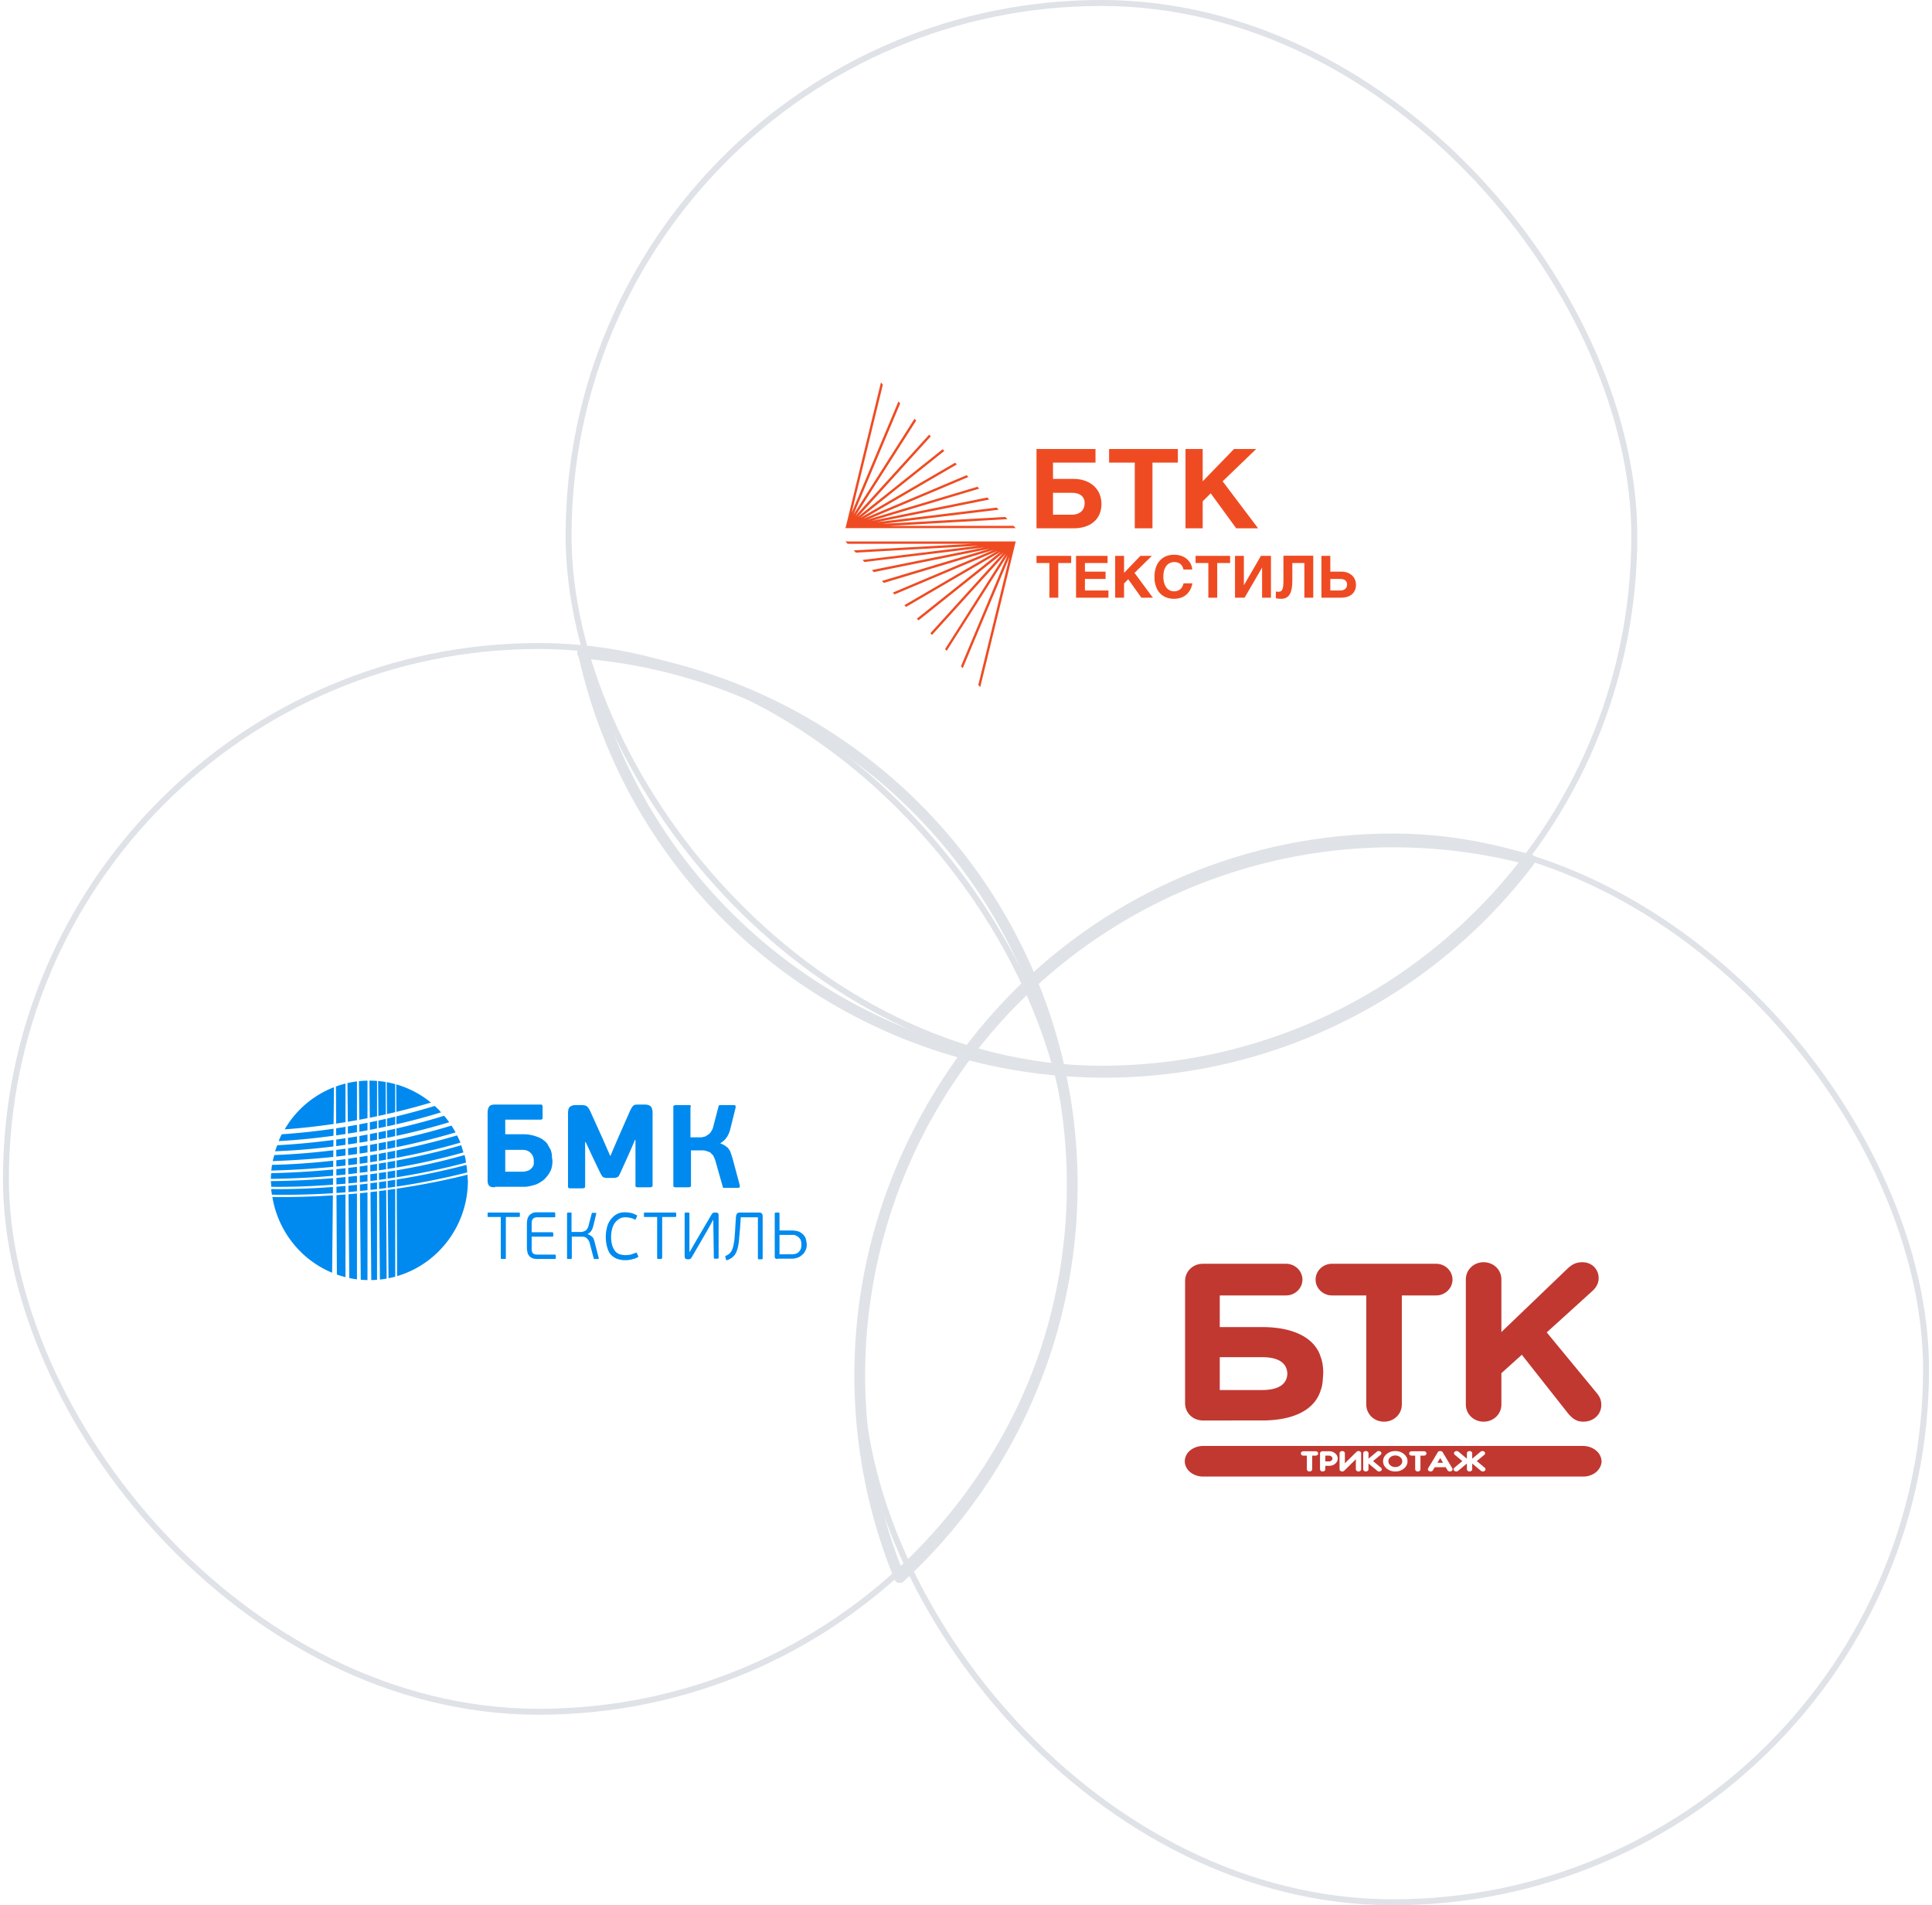
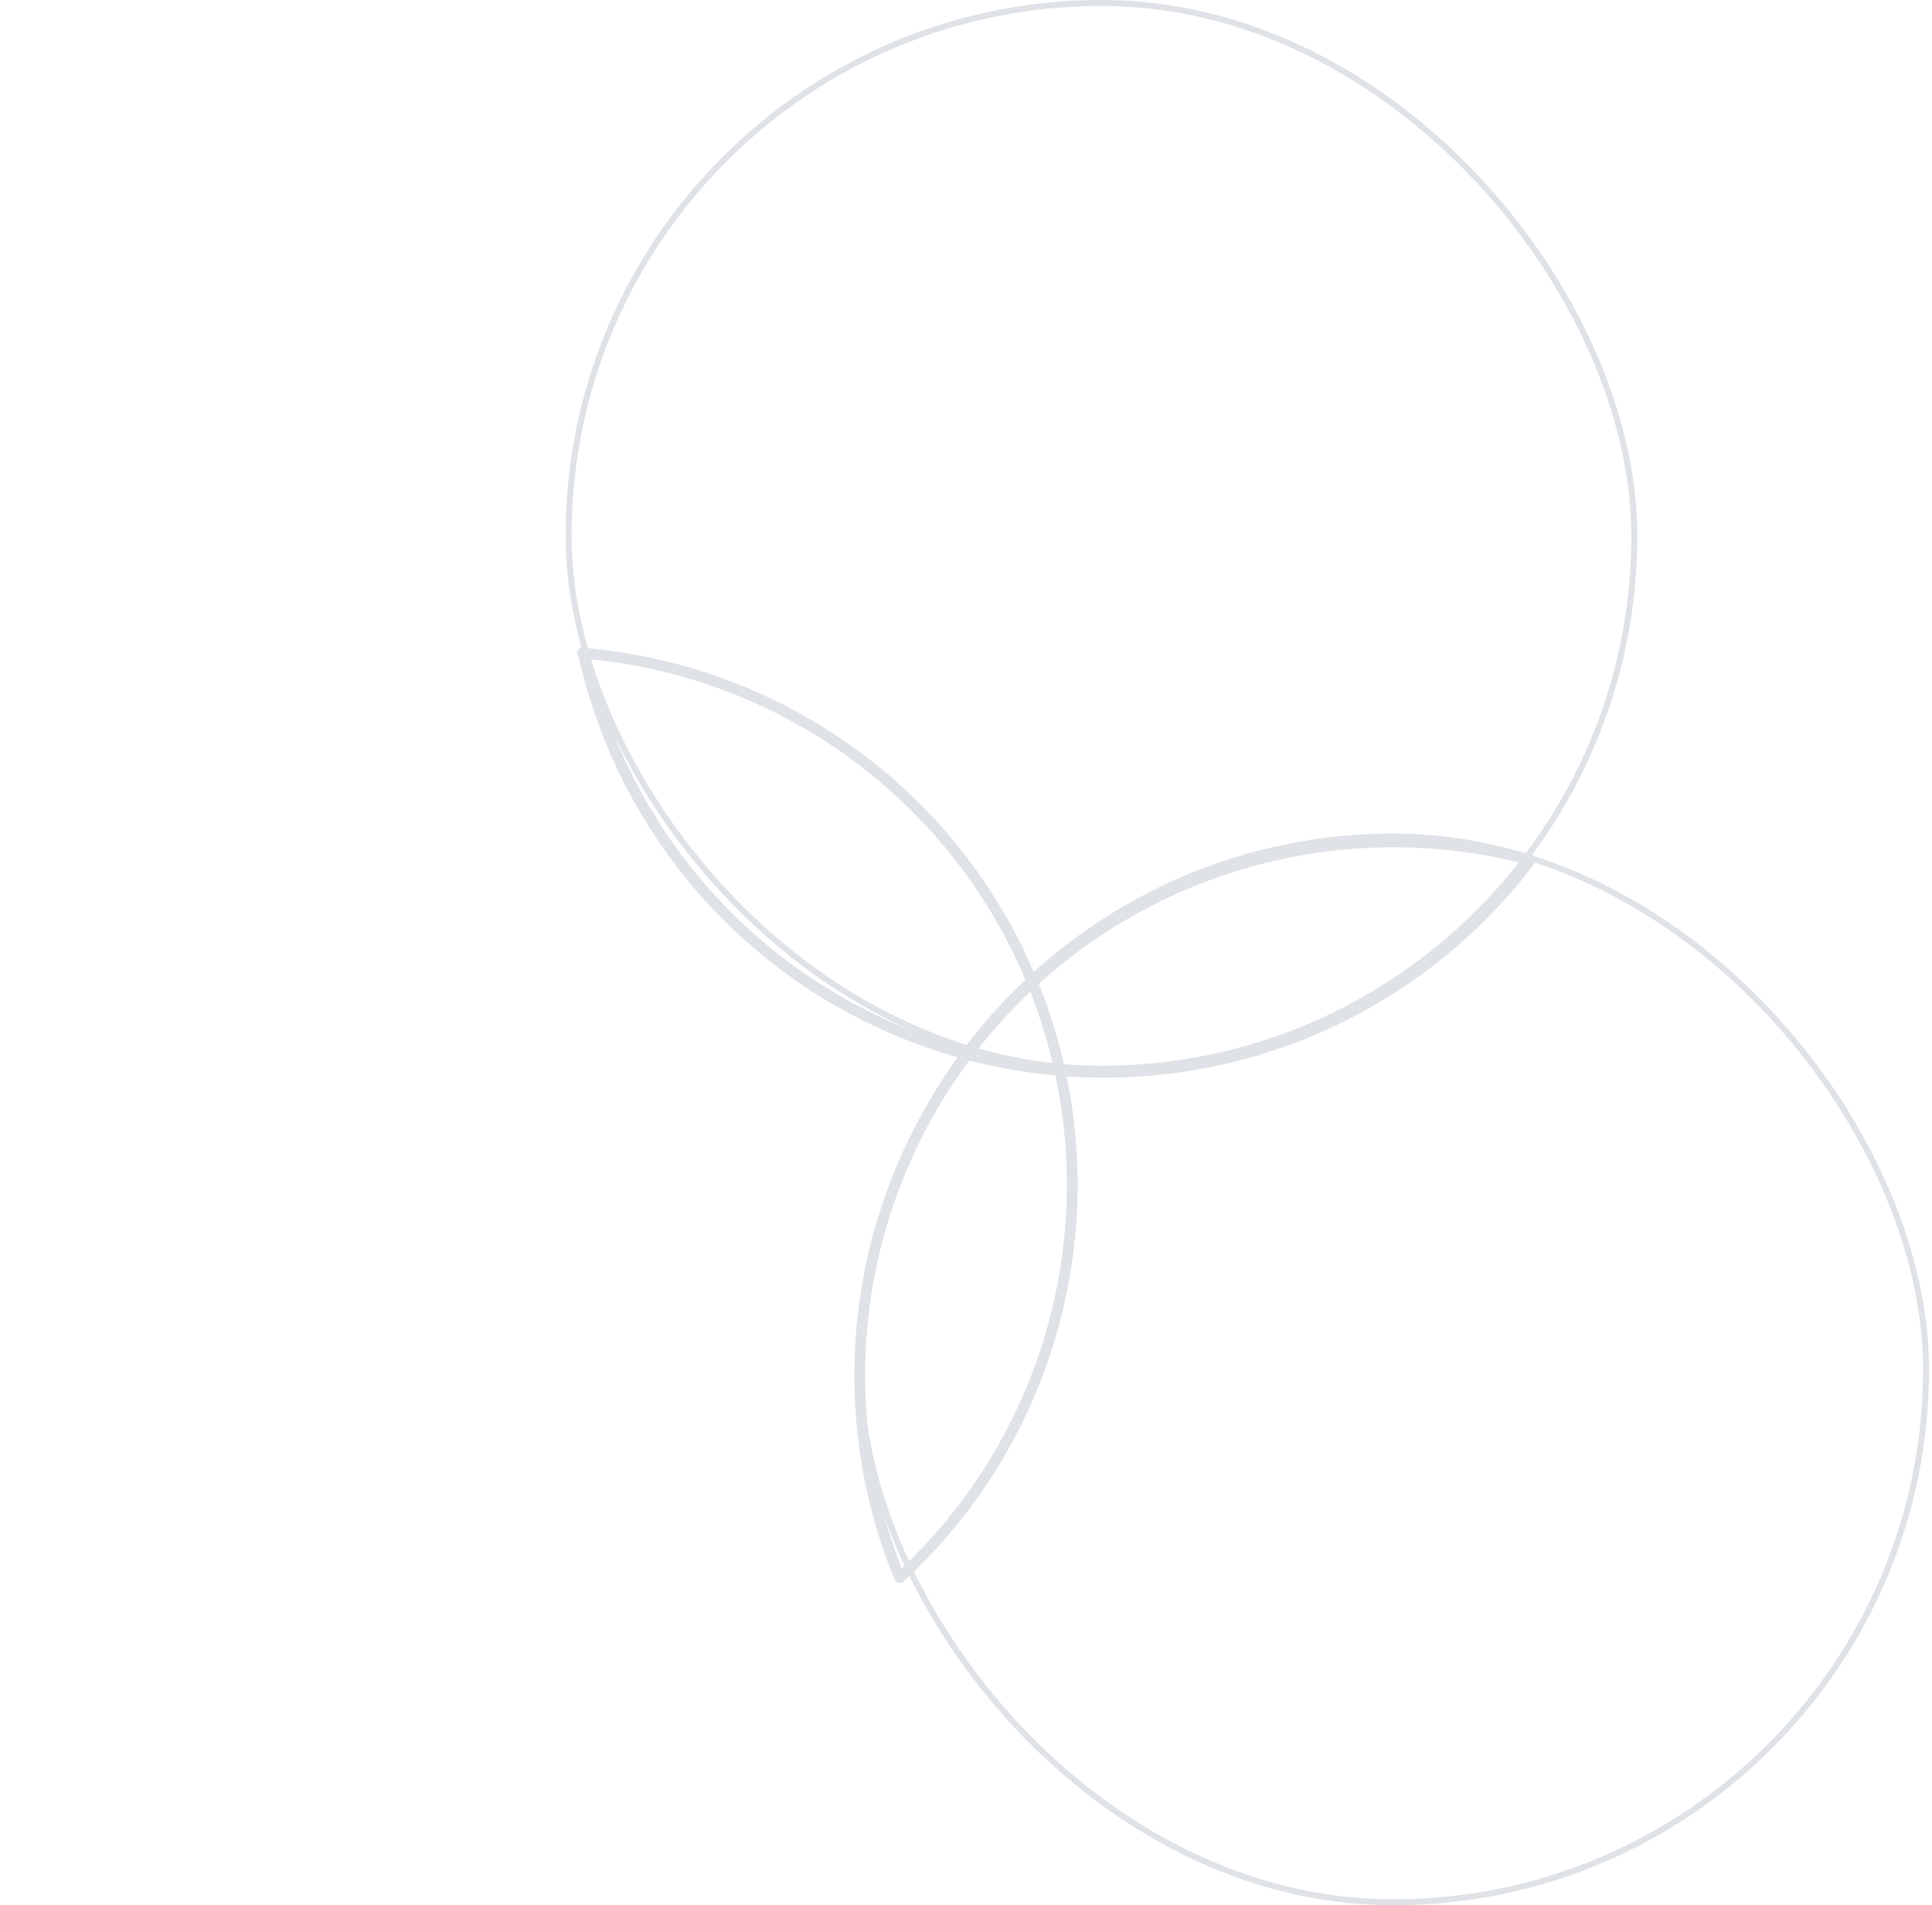
<svg xmlns="http://www.w3.org/2000/svg" width="649" height="640" fill="none">
-   <path fill-rule="evenodd" clip-rule="evenodd" d="M368 150.829v4.574h-14.274v5.47h7.001c5.182 0 9.274 3.139 9.274 8.43s-3.91 8.16-9.274 8.16H348.18v-26.634H368zm-14.274 22.061h6.364c2.728 0 4.273-1.615 4.273-3.856 0-2.332-1.727-3.498-4.273-3.498h-6.364v7.354zm33.413 4.573h-5.944v-22.06h-8.629v-4.574h23.105v4.574h-8.532v22.06zm16.871-15.783l10.518-10.851h7.446l-11.263 10.851 11.915 15.783h-7.353l-8.564-11.747-2.699 2.69v9.057h-5.772v-26.634h5.772v10.851zm-48.512 39.088h-2.985v-11.635h-4.333v-2.413h11.651v2.413h-4.333v11.635zm16.559-14.048v2.413h-7.607v2.885h6.933v2.459h-6.933v3.879h7.896v2.412h-10.881V186.72h10.592zm5.537 5.724l5.489-5.724h3.852l-5.826 5.724 6.163 8.324h-3.852l-4.429-6.196-1.397 1.419v4.777h-2.985V186.72h2.985v5.724zm19.983-1.136c-.241-.852-.723-2.507-3.178-2.507-1.444 0-3.611.993-3.611 4.966 0 2.507 1.107 4.872 3.611 4.872 1.637 0 2.841-.993 3.178-2.696h2.985c-.578 3.075-2.648 5.203-6.211 5.203-3.804 0-6.548-2.554-6.548-7.379 0-4.919 2.889-7.426 6.548-7.426 4.285 0 6.018 2.886 6.162 4.967h-2.936zm11.312 9.46h-2.985v-11.635h-4.285v-2.413h11.604v2.413h-4.334v11.635zm8.957-4.257h.048l5.682-9.791h3.37v14.048h-2.985v-10.027h-.049l-5.825 10.027h-3.226V186.72h2.985v9.791zm23.304-9.791v14.048h-2.985v-11.636h-4.045v6.008c0 3.642-.914 6.007-3.707 6.007-.674 0-1.3-.048-1.829-.189v-2.271c.193.047.481.095.866.095 1.348 0 1.686-.946 1.686-3.973v-8.136h10.014v.047zm5.73 5.298h3.707c2.744 0 4.911 1.655 4.911 4.446 0 2.791-2.07 4.304-4.911 4.304h-6.692V186.72h2.985v5.298zm0 6.338h3.371c1.444 0 2.263-.851 2.263-2.034 0-1.23-.915-1.845-2.263-1.845h-3.371v3.879zm-162.152-15.693h41.883l-39.833 2.226.701.741 41.289-2.305-39.024 4.769.648.689 40.318-4.901-37.81 7.604.62.689 38.889-7.843-36.138 10.81.62.662 37.001-11.101-33.98 14.36.566.61 34.682-14.652-31.365 18.255.566.583 31.85-18.547-28.209 22.495.54.582 28.56-22.759-24.569 27.078.539.583 24.785-27.316-20.389 32.059.54.582 20.496-32.191-15.696 37.384.593.636 15.723-37.437-10.491 43.107.648.689 11.812-48.459.108-.477H284l.728.795zm55.745-6.041l-41.883.026 39.833-2.252-.701-.741-41.289 2.305 39.023-4.743-.647-.715-40.318 4.901 37.81-7.604-.62-.689-38.889 7.843 36.138-10.81-.593-.636-37.028 11.075 33.98-14.36-.566-.61-34.682 14.652 31.365-18.255-.567-.583-31.85 18.547 28.21-22.495-.54-.582-28.56 22.785 24.569-27.104-.54-.583-24.784 27.316 20.415-32.032-.566-.609-20.496 32.191 15.696-37.358-.594-.662-15.722 37.437 10.49-43.081-.647-.715-11.785 48.459-.135.477h57.201l-.728-.795z" fill="#EF4B22" />
  <rect x="191" y="1" width="358" height="358" rx="179" stroke="#DFE2E6" stroke-width="2" />
  <g clip-path="url(#clip0_1575_9172)" fill-rule="evenodd" clip-rule="evenodd" fill="#008AEF">
    <path d="M166.235 398.83c-1.046 0-1.569-.174-1.917-.524-.349-.349-.523-1.049-.523-1.748v-22.721c0-.874.174-1.573.523-2.098.348-.524 1.046-.699 1.917-.699h15.338c.348 0 .523 0 .523.175.174.175.174.349.174.699v3.496c0 .349 0 .524-.174.524-.175.175-.349.175-.523.175h-11.852v4.894h5.751c1.569 0 2.789.174 4.009.524 1.046.35 2.092.699 2.789 1.223.697.525 1.394 1.049 1.743 1.748.348.699.697 1.224 1.045 1.923.175.699.349 1.223.349 1.922 0 .7.174 1.224.174 1.574 0 1.223-.174 2.446-.697 3.495-.523 1.049-1.22 1.923-2.091 2.797-.872.699-1.918 1.398-2.963 1.748-1.22.349-2.44.699-3.66.699h-9.935v.174zm13.072-8.913c0-1.049-.349-1.923-1.046-2.622-.697-.699-1.568-1.049-2.789-1.049h-5.751v7.341h5.751c.698 0 1.395-.175 1.918-.35.523-.174.871-.524 1.22-.874.348-.349.523-.699.697-1.223v-1.223zm34.161-6.992h-.174l-1.569 3.671-3.311 7.341c-.349.699-.523 1.223-.872 1.398-.348.175-.697.349-1.394.349h-2.266c-.697 0-1.046-.174-1.394-.349-.175-.175-.523-.699-.872-1.398l-2.44-5.069-2.44-5.244h-.174v14.682c0 .35 0 .524-.175.699-.174 0-.348.175-.697.175h-4.008c-.349 0-.523 0-.698-.175-.174 0-.174-.349-.174-.699v-24.295c0-1.048.174-1.747.523-2.097.349-.35 1.046-.699 1.917-.699h2.266c.697 0 1.22.175 1.569.349.348.35.697.7 1.045 1.399l4.358 9.613 2.44 5.593h.174l2.615-6.118 4.008-9.088c.349-.699.697-1.224 1.046-1.573.349-.35 1.046-.35 1.917-.35h1.917c.872 0 1.395.175 1.918.524.348.35.697 1.049.697 2.098v24.295c0 .349 0 .524-.174.699-.175 0-.349.174-.698.174h-4.008c-.349 0-.523 0-.698-.174-.174 0-.174-.35-.174-.699v-15.032zm28.585 1.224c.696.174 1.219.524 1.741.874.524.349.873.699 1.047 1.048.348.35.523.874.696 1.399.175.524.35 1.048.523 1.573l2.441 9.088v.525c0 .174-.175.349-.523.349h-4.88c-.175 0-.349-.175-.349-.524l-2.44-8.564c-.174-.7-.522-1.224-.697-1.748l-1.046-1.049c-.349-.175-.872-.35-1.395-.524-.522-.175-1.045-.175-1.743-.175h-3.311v11.71c0 .35 0 .525-.174.525s-.349.174-.522.174h-4.532c-.175 0-.35 0-.523-.174-.175 0-.175-.175-.175-.525v-26.217c0-.35 0-.524.175-.524.173 0 .348-.175.523-.175h4.532c.348 0 .522 0 .522.175.174 0 .174.174 0 .524v10.137h3.137c.348 0 .872 0 1.22-.174.349 0 .871-.175 1.221-.525.348-.175.871-.524 1.22-1.049.348-.524.696-1.048.871-1.922l1.743-6.642c0-.349.175-.349.348-.524h4.88c.349 0 .524.175.524.349v.525l-1.743 6.991c-.523 2.272-1.57 3.845-3.311 4.894v.175zm-72.129 38.461c0 .098 0 .197-.095.197 0 0-.094.099-.188.099h-1.132c-.094 0-.188 0-.188-.099 0 0-.095-.099-.095-.197v-13.811h-4.242c-.095 0-.189 0-.189-.099v-1.283s.094-.098.189-.098h10.371c.094 0 .189 0 .189.098 0 0 .094.099.094.198v.888c0 .098 0 .197-.094.197 0 0-.095.099-.189.099h-4.431v13.811zm16.783-.099c0 .099 0 .197-.094.296 0 .099-.095.099-.283.099h-5.846c-.66 0-1.226-.099-1.697-.296-.472-.198-.849-.494-1.037-.79-.283-.296-.472-.69-.566-1.183-.094-.494-.189-.888-.189-1.381v-8.287c0-.493.095-.987.189-1.48s.377-.888.566-1.184c.283-.296.66-.592 1.037-.789.471-.197.943-.296 1.603-.296h5.751c.189 0 .189 0 .283.099 0 .098.094.197.094.296v.888c0 .197 0 .296-.094.296 0 .098-.094.098-.283.098h-5.657c-.66 0-1.132.198-1.414.493-.283.296-.472.79-.472 1.382v3.156h6.883c.095 0 .189 0 .283.099 0 .099.094.197.094.296v.691c0 .098 0 .197-.094.296 0 .098-.094.098-.283.098h-6.883v4.144c0 .591.094.986.377 1.381.283.296.755.493 1.415.493h5.94c.188 0 .188 0 .283.098 0 .099.094.198.094.296v.691zm10.843-7.892c.377.099.66.296.943.493.283.198.472.395.66.592.189.197.283.493.377.789.094.296.189.592.283.987l1.32 5.13v.197c0 .099-.094.099-.283.099h-1.226c-.094 0-.094-.099-.188-.198l-1.32-5.031c-.094-.493-.283-.789-.472-1.085-.188-.296-.377-.493-.565-.691-.189-.197-.472-.295-.755-.394-.282-.099-.66-.099-.943-.099h-3.3v7.202c0 .098 0 .197-.094.197 0 0-.094.099-.188.099h-1.038c-.094 0-.188 0-.188-.099-.095 0-.095-.099-.095-.197v-14.995c0-.099 0-.198.095-.198.094 0 .094-.098.188-.098h1.038c.094 0 .188 0 .188.098 0 0 .094.099 0 .198v6.215h3.112c.282 0 .471 0 .754-.099.283-.098.471-.197.754-.296.283-.197.472-.394.66-.69.189-.296.377-.691.472-1.184l1.037-3.946c0-.099.094-.198.094-.198h1.132c.188 0 .188 0 .282.099v.197l-.942 3.947c-.189.69-.377 1.282-.66 1.677-.283.493-.66.887-1.226 1.085v.197h.094zm12.541 7.004c.66 0 1.225-.099 1.791-.197l1.697-.592c.189-.099.283-.099.283 0 .094 0 .094.099.094.197l.377.789c.095.198.095.296.095.296 0 .099-.095.099-.189.198-.377.197-.754.394-1.131.493l-1.132.296c-.377.099-.754.099-1.131.197h-1.037a7.434 7.434 0 01-2.64-.493c-.755-.296-1.415-.789-1.98-1.381-.566-.592-.943-1.48-1.226-2.466a12.661 12.661 0 01-.472-3.453c0-1.283.189-2.368.472-3.453a7.239 7.239 0 011.32-2.565c.566-.69 1.226-1.282 1.98-1.677s1.603-.592 2.64-.592c.566 0 1.226.099 1.886.197.66.099 1.32.395 2.074.79.094 0 .094.098.189.098 0 .099 0 .198-.095.296l-.377.888c0 .099-.094.099-.094.197h-.189c-.565-.296-1.037-.493-1.603-.591-.565-.099-1.037-.198-1.602-.198-.849 0-1.509.198-2.169.592-.566.395-1.132.888-1.509 1.48s-.66 1.282-.848 2.072a10.972 10.972 0 00-.283 2.466c0 .888.094 1.677.283 2.466.188.789.471 1.381.848 1.973.377.592.849.987 1.509 1.283.566.197 1.32.394 2.169.394zm12.257.987c0 .098 0 .197-.094.197 0 0-.095.099-.189.099h-1.037c-.094 0-.189 0-.189-.099 0 0-.094-.099-.094-.197v-13.811h-4.243c-.094 0-.189 0-.189-.099v-1.283s.095-.098.189-.098h10.372c.094 0 .188 0 .188.098 0 0 .094.099.094.198v.888c0 .098 0 .197-.094.197 0 0-.094.099-.188.099h-4.432v13.811h-.094zm17.255-12.924l-1.792 3.256-5.374 9.273c-.189.296-.283.493-.471.592-.095.099-.283.197-.567.197h-.471c-.377 0-.565-.098-.754-.296-.094-.197-.188-.394-.188-.69v-14.403c0-.099 0-.198.094-.198s.094-.098.188-.098h1.038c.093 0 .187 0 .187.098 0 0 .096.099.096.198v12.923h.094l1.696-2.959 5.563-9.471c.19-.296.284-.493.473-.592.094-.099.282-.197.565-.197h.471c.377 0 .567.098.754.197.094.197.19.395.19.691v14.304c0 .099 0 .197-.096.197 0 0-.094.099-.187.099h-1.038c-.094 0-.188 0-.188-.099 0 0-.094-.098-.094-.197l-.189-12.825zm7.636-1.085c.096-.789.473-1.282 1.132-1.282h6.694c.755 0 1.132.394 1.132 1.282v14.107c0 .099 0 .198-.094.198 0 0-.094.098-.188.098h-1.037c-.094 0-.19 0-.19-.098 0 0-.094-.099-.094-.198v-13.811h-5.75l-.19 2.763c-.094 1.677-.283 3.255-.377 4.537-.094 1.283-.283 2.467-.565 3.355-.283.986-.66 1.775-1.226 2.367a5.296 5.296 0 01-2.263 1.381h-.189c-.094 0-.094-.098-.188-.296l-.189-.789v-.296c.095 0 .095-.099.189-.099.754-.296 1.226-.69 1.603-1.183.377-.494.66-1.184.848-1.973.189-.79.377-1.776.471-2.96.096-1.184.19-2.663.284-4.341l.187-2.762zm13.956 14.305c-.377 0-.565-.099-.755-.198-.188-.197-.188-.394-.188-.789v-14.304c0-.099 0-.198.094-.198s.094-.098.188-.098h1.038c.094 0 .188 0 .188.098 0 0 .095.099.095.198v5.722h4.054c1.132 0 2.074.197 2.735.493.66.394 1.131.789 1.508 1.282.378.494.566.987.661 1.579.094.592.188.986.188 1.381 0 .69-.094 1.282-.377 1.874-.284.592-.566 1.085-1.038 1.48-.471.394-.942.789-1.508.986-.566.198-1.226.395-1.886.395h-4.997v.099zm8.014-4.933c0-.493-.094-.888-.188-1.282-.094-.395-.377-.691-.661-.987-.282-.296-.659-.493-1.036-.69-.377-.198-.85-.198-1.415-.198h-4.054v6.511h4.054c.661 0 1.226-.098 1.697-.296.472-.197.754-.493 1.038-.888.283-.296.377-.69.471-1.085.094-.394.094-.69.094-1.085zm-136.444 10.874v-29.481c-.841.122-1.684.241-2.528.357l.277 29.655c.76-.151 1.511-.328 2.251-.531zm.5-29.555l.14 29.373c13.753-4.064 23.777-16.909 23.777-32.162-.125-.635-.125-1.269-.125-1.904-7.776 1.947-15.719 3.499-23.792 4.693zm-.003-.71l-.012-2.359c7.976-1.275 15.786-2.904 23.431-4.923.125.888.251 1.777.251 2.538a238.388 238.388 0 01-23.67 4.744zm-.497-3.044v-2.339c-.86.144-1.722.284-2.585.419l.021 2.313c.857-.127 1.712-.258 2.564-.393zm.471-2.418l.011 2.342c7.965-1.276 15.747-2.905 23.309-4.924-.126-.888-.251-1.649-.502-2.538a220.827 220.827 0 01-22.818 5.12zm-.005-.931l-.011-2.349c7.448-1.383 14.684-3.072 21.706-5.139.126.38.251.793.376 1.205.126.413.251.825.376 1.206a214.13 214.13 0 01-22.447 5.077zm-.466-3.192v-2.464c-.879.178-1.762.353-2.647.523l.023 2.414c.877-.154 1.752-.311 2.624-.473zm.439-2.554l.012 2.47c7.339-1.376 14.504-3.053 21.46-5.101-.376-.888-.753-1.649-1.129-2.411a252.132 252.132 0 01-20.343 5.042zm-.005-1.1l-.012-2.48a230.416 230.416 0 0018.48-4.761c.14.236.297.489.466.761.284.458.598.965.913 1.523a234.294 234.294 0 01-19.847 4.957zm-.434-3.711v-2.46c-.902.204-1.807.403-2.715.598l.022 2.415a224.87 224.87 0 002.693-.553zm.404-2.552l.012 2.464a211.214 211.214 0 0017.734-4.584c-.226-.275-.436-.55-.641-.818-.363-.476-.713-.934-1.114-1.34-5.177 1.624-10.524 3.034-15.991 4.278zm-.007-1.412l-.012-2.651a227.545 227.545 0 0012.877-3.514 17.233 17.233 0 012.131 2.157 211.899 211.899 0 01-14.996 4.008zm-.397-4.082v-9.422a32.662 32.662 0 00-2.867-.65l.1 10.716c.926-.209 1.848-.424 2.767-.644zm.377-.091c3.94-.95 7.817-1.995 11.631-3.134a32.98 32.98 0 00-11.674-6.103l.043 9.237zm-.377 4.264v-2.65c-.913.22-1.831.435-2.753.645l.025 2.609c.913-.197 1.822-.398 2.728-.604zm0 7.672v-2.479c-.89.189-1.784.372-2.68.551l.023 2.448c.889-.169 1.774-.342 2.657-.52zm0 6.837v-2.344c-.869.16-1.741.316-2.616.467l.022 2.3c.867-.136 1.732-.277 2.594-.423zm0 6.386V396.3c-.85.134-1.703.265-2.557.391l.022 2.317a208.84 208.84 0 002.535-.354zm-3.03 1.137l.139 29.707a32.68 32.68 0 01-2.251.32l-.277-29.717c.798-.1 1.594-.203 2.389-.31zm-.033-7.027l-.011-2.294c-.808.139-1.618.274-2.431.406l.021 2.25c.809-.116 1.616-.237 2.421-.362zm-.015-3.215l-.012-2.408c-.812.155-1.628.306-2.445.454l.022 2.364c.813-.133 1.625-.27 2.435-.41zm-.017-3.516l-.011-2.446c-.819.161-1.639.318-2.462.47l.022 2.421c.82-.144 1.637-.292 2.451-.445zm-.017-3.765l-.012-2.41c-.824.175-1.65.348-2.479.517l.022 2.366c.826-.154 1.649-.311 2.469-.473zm-.018-3.819l-.012-2.607c-.829.188-1.662.371-2.498.551l.024 2.571c.831-.167 1.66-.339 2.486-.515zm-.02-4.132l-.051-10.861a32.53 32.53 0 00-2.562-.328l.109 11.737a217.39 217.39 0 002.504-.548zm.102 21.685l-.011-2.311c-.804.124-1.609.243-2.416.359l.021 2.292c.804-.11 1.606-.223 2.406-.34zm-2.399 1.101c.803-.11 1.603-.223 2.402-.34l.011 2.312c-.795.104-1.593.205-2.392.302l-.021-2.274zm-.657 32.804v-29.72c-.735.09-1.47.178-2.206.263l.272 29.55c.65-.012 1.295-.044 1.934-.093zm0-33.477v-2.291c-.752.105-1.506.207-2.262.306l.021 2.277c.749-.094 1.496-.191 2.241-.292zm0-6.375v-2.358c-.771.138-1.545.273-2.32.405l.021 2.315c.768-.117 1.534-.238 2.299-.362zm0-7.218v-2.36c-.793.16-1.589.317-2.386.472l.021 2.31c.791-.137 1.579-.277 2.365-.422zm0-19.738v11.862c-.81.171-1.622.338-2.437.502L124.109 363c.86 0 1.711.034 2.552.099zm0 13.394v2.569c-.798.16-1.597.316-2.4.467l-.023-2.531c.811-.165 1.619-.333 2.423-.505zm0 10.083v-2.42c-.783.143-1.567.282-2.353.417l.022 2.395c.78-.127 1.557-.257 2.331-.392zm0 6.639v-2.243c-.761.122-1.525.241-2.291.357l.021 2.196c.758-.1 1.515-.203 2.27-.31zm0 6.243v-2.266c-.743.1-1.488.197-2.234.291l.021 2.224a226.72 226.72 0 002.213-.249zm-3.213.355v-2.208c-.828.101-1.658.199-2.49.294l-.063.006.02 2.156.043-.005c.832-.076 1.662-.157 2.49-.243zm0-2.97v-2.276c-.787.099-1.575.195-2.365.286l-.216.025.021 2.267.07-.007c.832-.095 1.662-.193 2.49-.295zm0-3.196v-2.18c-.786.116-1.574.23-2.365.34l-.244.032.019 2.123c.866-.101 1.729-.206 2.59-.315zm0-3.091v-2.304c-.786.131-1.574.258-2.365.383l-.274.043.021 2.258.128-.017a324 324 0 002.49-.363zm0-3.446v-2.392c-.745.125-1.492.246-2.24.364l-.432.069.022 2.365.16-.023c.833-.123 1.663-.251 2.49-.383zm0-3.706v-2.296c-.745.142-1.491.282-2.24.42l-.465.078.021 2.238.194-.032a243.84 243.84 0 002.49-.408zm0-3.722v-2.525a286.673 286.673 0 01-2.741.534l.023 2.48.228-.039c.832-.146 1.662-.296 2.49-.45zm0-4.065v-12.611c-.969.019-1.929.079-2.876.18l.12 12.957.391-.072c.791-.148 1.579-.299 2.365-.454zm0 54.383v-29.436c-.787.088-1.575.172-2.365.254l-.161.014.271 29.048c.745.065 1.497.105 2.255.12zm-3.533-.257v-28.82c-.946.084-1.894.164-2.844.24l.267 28.147c.848.177 1.707.322 2.577.433zm0-32.499v-2.257c-.964.109-1.931.212-2.9.311l.021 2.225c.961-.089 1.921-.182 2.879-.279zm0-6.19v-2.238c-.983.149-1.969.293-2.957.429l.02 2.167c.982-.114 1.961-.233 2.937-.358zm0-7.073v-2.238c-1.003.165-2.011.325-3.024.479l.021 2.22c1.004-.148 2.005-.301 3.003-.461zm0-7.698v-13.021c-1.083.138-2.15.327-3.199.567l.124 12.986c1.028-.171 2.054-.349 3.075-.532zm0 4.026v-2.469c-1.015.189-2.035.372-3.061.547l.024 2.414c1.014-.159 2.026-.323 3.037-.492zm0 7.334v-2.356c-.993.156-1.99.305-2.991.449l.022 2.306c.993-.127 1.982-.26 2.969-.399zm0 6.44v-2.125c-.972.124-1.948.242-2.928.355l.02 2.12c.973-.11 1.942-.227 2.908-.35zm0 6.08v-2.157c-.956.096-1.913.189-2.872.278l.021 2.147c.953-.083 1.903-.172 2.851-.268zm-3.855.353v-2.143c-1.012.09-2.025.176-3.04.257l.011 2.116c1.012-.07 2.021-.147 3.029-.23zm0-2.904v-2.219c-1.016.1-2.034.194-3.054.283l.011 2.192c1.016-.08 2.03-.166 3.043-.256zm0-3.074v-2.12c-1.019.115-2.042.223-3.069.326l.011 2.106c1.023-.097 2.042-.201 3.058-.312zm0-3.021v-2.15c-1.025.137-2.053.268-3.083.391l.01 2.088c1.027-.104 2.051-.214 3.073-.329zm0-3.364v-2.294c-1.03.144-2.064.282-3.101.414l.011 2.241c1.033-.114 2.063-.234 3.09-.361zm0-3.588v-2.217c-1.035.155-2.074.304-3.118.447l.011 2.195c1.039-.135 2.074-.277 3.107-.425zm0-3.637v-2.407c-1.041.174-2.086.341-3.137.5l.012 2.368c1.044-.147 2.086-.301 3.125-.461zm0-3.985v-12.957a32.943 32.943 0 00-3.207.98l.062 12.469c1.052-.157 2.1-.321 3.145-.492zm0 52.072v-27.772c-1.006.077-2.015.15-3.025.218l.132 26.68c.945.334 1.91.626 2.893.874zm-3.994-51.454l.123-12.346c-7.011 2.716-12.857 7.755-16.551 14.156a230.873 230.873 0 0016.428-1.81zm-.016 1.59l-.023 2.365c-6.014.829-12.12 1.45-18.395 1.789.251-.762.627-1.523 1.003-2.284a228.01 228.01 0 0017.415-1.87zm-.037 3.77a236.067 236.067 0 01-18.882 1.78c-.126.317-.25.666-.376 1.015-.126.349-.25.698-.376 1.015a228.454 228.454 0 0019.612-1.619l.022-2.191zm-.034 3.474c-6.508.8-13.15 1.348-19.85 1.605a11.12 11.12 0 01-.216.843c-.105.371-.216.759-.286 1.188 6.895-.262 13.671-.704 20.329-1.408l.023-2.228zm-.035 3.484a230.916 230.916 0 01-20.568 1.421 9.868 9.868 0 00-.125.952 9.858 9.858 0 01-.126.951 287.602 287.602 0 0020.798-1.252l.021-2.072zm-.029 2.971a292.962 292.962 0 01-20.79 1.242c-.125.634-.125 1.269-.125 1.903 7.053-.088 14.046-.421 20.894-1.041l.021-2.104zm-.029 2.922c-6.843.569-13.805.897-20.886.985 0 .317.031.634.063.952.031.317.062.634.062.951 7.02.088 13.918-.188 20.739-.702l.022-2.186zm-.03 2.948c-6.818.514-13.714.79-20.73.702 0 .634.125 1.269.25 1.903 6.893.088 13.726-.065 20.459-.499l.021-2.106zm-.028 2.82c-6.69.424-13.48.634-20.327.547 1.921 11.577 9.65 21.126 20.069 25.441l.258-25.988z" />
  </g>
-   <rect x="2" y="217" width="358" height="358" rx="179" stroke="#DFE2E6" stroke-width="2" />
  <g clip-path="url(#clip1_1575_9172)">
-     <path fill-rule="evenodd" clip-rule="evenodd" d="M492.405 429.778c0-3.236 2.628-5.778 5.973-5.778 3.345 0 5.973 2.542 5.973 5.778v17.679l22.098-21.204c1.494-1.444 2.927-2.253 5.077-2.253 3.345 0 5.495 2.484 5.495 5.315 0 1.792-.836 3.178-2.15 4.391l-15.29 13.867 16.723 20.279c.956 1.156 1.613 2.312 1.613 4.045 0 3.235-2.568 5.662-6.092 5.662-2.329 0-3.703-1.156-5.077-2.773l-15.529-19.702-6.868 6.182v10.515c0 3.236-2.628 5.778-5.973 5.778-3.345 0-5.973-2.542-5.973-5.778v-42.003zm-33.446 5.373h-11.527c-3.046 0-5.495-2.427-5.495-5.316 0-2.946 2.508-5.315 5.495-5.315h35c3.046 0 5.495 2.426 5.495 5.315 0 2.947-2.509 5.316-5.495 5.316h-11.527v36.63c0 3.236-2.629 5.778-5.973 5.778-3.345 0-5.973-2.542-5.973-5.778v-36.63zm-15.171 21.03c.239.809.538 1.907.597 2.889.12.925.18 2.196 0 3.871 0 0-.059 2.196-.597 3.698 0 .029-.015.043-.03.058-.015.014-.03.029-.03.058-1.971 6.933-9.317 10.399-19.769 10.399H404.07c-3.345 0-5.973-2.542-5.973-5.777v-41.08c0-3.235 2.628-5.777 5.973-5.777h27.952c2.986 0 5.495 2.369 5.495 5.315 0 2.889-2.449 5.316-5.495 5.316h-22.278v10.631h14.215c9.735 0 16.843 3.062 19.351 9.071l.418 1.213c.06.058.06.058.06.115zm-34.044 10.747h14.215c5.196 0 8.361-1.733 8.481-5.489-.12-3.813-3.285-5.546-8.481-5.546h-14.215v11.035zm126.584 20.476c-1.194-1.093-2.866-1.69-4.598-1.69H404.187c-1.493 0-2.985.448-4.18 1.342-2.508 1.888-2.687 5.168-.418 7.255 1.195 1.093 2.866 1.689 4.598 1.689H531.79c1.493 0 2.986-.447 4.18-1.342 1.194-.944 1.911-2.186 2.03-3.577a4.836 4.836 0 00-1.672-3.677zm-98.451 1.567h1.129v4.572c0 .206.087.381.26.526a.953.953 0 00.63.217.952.952 0 00.629-.217.66.66 0 00.26-.526v-4.572h1.129a.948.948 0 00.63-.217.662.662 0 00.26-.525.664.664 0 00-.26-.526.948.948 0 00-.63-.217h-4.037a.951.951 0 00-.63.217.664.664 0 00-.26.526c0 .205.087.381.26.525a.951.951 0 00.63.217zm7.322 1.943v-1.943h1.232c.319 0 .593.096.821.286.228.191.342.419.342.686 0 .267-.114.495-.342.686-.228.19-.502.285-.821.285h-1.232zm0 2.629V492.4h1.232c.816 0 1.51-.238 2.08-.714.575-.48.862-1.061.862-1.743 0-.682-.287-1.261-.862-1.737-.57-.48-1.264-.72-2.08-.72h-2.122a.947.947 0 00-.629.217.664.664 0 00-.26.526v5.314c0 .206.087.381.26.526a.952.952 0 00.629.217.953.953 0 00.63-.217.664.664 0 00.26-.526zm11.154-6.114a.947.947 0 00-.629.217l-3.956 3.897v-3.371a.66.66 0 00-.26-.526.947.947 0 00-.629-.217.95.95 0 00-.63.217.664.664 0 00-.26.526v5.371c0 .206.087.381.26.526a.955.955 0 00.63.217.952.952 0 00.629-.217l3.955-3.898v3.372c0 .206.087.381.261.526a.952.952 0 00.629.217.955.955 0 00.63-.217.664.664 0 00.26-.526v-5.371a.664.664 0 00-.26-.526.95.95 0 00-.63-.217zm3.353 6.114v-1.932l2.95 2.458c.173.144.38.217.622.217a.981.981 0 00.637-.217.664.664 0 00.26-.526.657.657 0 00-.267-.526l-2.662-2.217 2.525-2.103a.656.656 0 00.267-.525.664.664 0 00-.26-.526.976.976 0 00-.637-.217.938.938 0 00-.622.217l-2.813 2.343v-1.817a.664.664 0 00-.26-.526.947.947 0 00-.629-.217.948.948 0 00-.63.217.664.664 0 00-.26.526v5.371c0 .206.087.381.26.526a.953.953 0 00.63.217.952.952 0 00.629-.217.664.664 0 00.26-.526zm6.097-.257c.803.666 1.773 1 2.909 1s2.103-.334 2.901-1c.803-.671 1.204-1.48 1.204-2.429 0-.948-.401-1.756-1.204-2.423-.798-.67-1.765-1.005-2.901-1.005s-2.106.335-2.909 1.005c-.798.667-1.197 1.475-1.197 2.423 0 .949.399 1.758 1.197 2.429zm4.551-1.052c-.452.377-.999.566-1.642.566-.644 0-1.193-.189-1.649-.566-.452-.381-.678-.84-.678-1.377s.226-.994.678-1.371c.456-.381 1.005-.572 1.649-.572.643 0 1.19.191 1.642.572.456.377.684.834.684 1.371s-.228.996-.684 1.377zm3.9-3.263h1.13v4.572a.66.66 0 00.26.526.952.952 0 00.629.217.955.955 0 00.63-.217.664.664 0 00.26-.526v-4.572h1.129a.947.947 0 00.629-.217.659.659 0 000-1.051.947.947 0 00-.629-.217h-4.038a.947.947 0 00-.629.217.664.664 0 00-.26.526c0 .205.087.381.26.525a.947.947 0 00.629.217zm9.547.806l.958 1.594h-1.91l.952-1.594zm-1.841 3.08h3.688l.609 1.023a.835.835 0 00.52.366c.237.065.466.049.685-.046a.762.762 0 00.437-.434.62.62 0 00-.061-.572l-3.209-5.36c-.178-.274-.454-.409-.828-.405-.375-.004-.651.131-.828.405l-3.21 5.36a.623.623 0 00-.061.572.764.764 0 00.438.434.985.985 0 00.677.046.836.836 0 00.527-.366l.616-1.023zm10.805-4.685v1.817l-2.813-2.343a.947.947 0 00-.629-.217.966.966 0 00-.63.217.664.664 0 00-.26.526c0 .205.089.38.267.525l2.525 2.103-2.662 2.217a.657.657 0 00-.267.526c0 .206.087.381.26.526a.972.972 0 00.63.217.957.957 0 00.63-.217l2.949-2.458v1.932c0 .206.087.381.26.526a.953.953 0 00.63.217.952.952 0 00.629-.217.664.664 0 00.26-.526v-1.932l2.95 2.458c.173.144.38.217.622.217a.981.981 0 00.637-.217.664.664 0 00.26-.526.657.657 0 00-.267-.526l-2.662-2.217 2.525-2.103a.656.656 0 00.267-.525.664.664 0 00-.26-.526.976.976 0 00-.637-.217.938.938 0 00-.622.217l-2.813 2.343v-1.817a.664.664 0 00-.26-.526.947.947 0 00-.629-.217.948.948 0 00-.63.217.664.664 0 00-.26.526z" fill="#C13831" />
-   </g>
+     </g>
  <rect x="289" y="281" width="358" height="358" rx="179" stroke="#DFE2E6" stroke-width="2" />
  <path d="M300.971 531.101c.67.743 1.815.803 2.551.126a181.002 181.002 0 00-107.683-313.618 1.796 1.796 0 00-1.935 1.666 1.825 1.825 0 001.675 1.945 177.376 177.376 0 01153.187 119.176 177.38 177.38 0 01-47.668 188.142 1.824 1.824 0 00-.127 2.563z" fill="#DFE2E6" />
  <path d="M195.745 218.347a1.798 1.798 0 00-1.384 2.147 181 181 0 00320.513 70.33 1.797 1.797 0 00-.358-2.528 1.826 1.826 0 00-2.542.36 177.378 177.378 0 01-314.072-68.917 1.826 1.826 0 00-2.157-1.392z" fill="#DFE2E6" />
  <path d="M515.832 289.312a1.796 1.796 0 00-1.264-2.219 180.996 180.996 0 00-182.511 55.406 180.998 180.998 0 00-31.55 188.109 1.796 1.796 0 002.362.969 1.824 1.824 0 00.974-2.375 177.382 177.382 0 01113.48-237.189 177.39 177.39 0 0196.279-1.431 1.825 1.825 0 002.23-1.27z" fill="#DFE2E6" />
  <defs>
    <clipPath id="clip0_1575_9172">
-       <path fill="#fff" transform="translate(91 363)" d="M0 0h180v67H0z" />
-     </clipPath>
+       </clipPath>
    <clipPath id="clip1_1575_9172">
-       <path fill="#fff" transform="translate(398 424)" d="M0 0h140v72H0z" />
-     </clipPath>
+       </clipPath>
  </defs>
</svg>